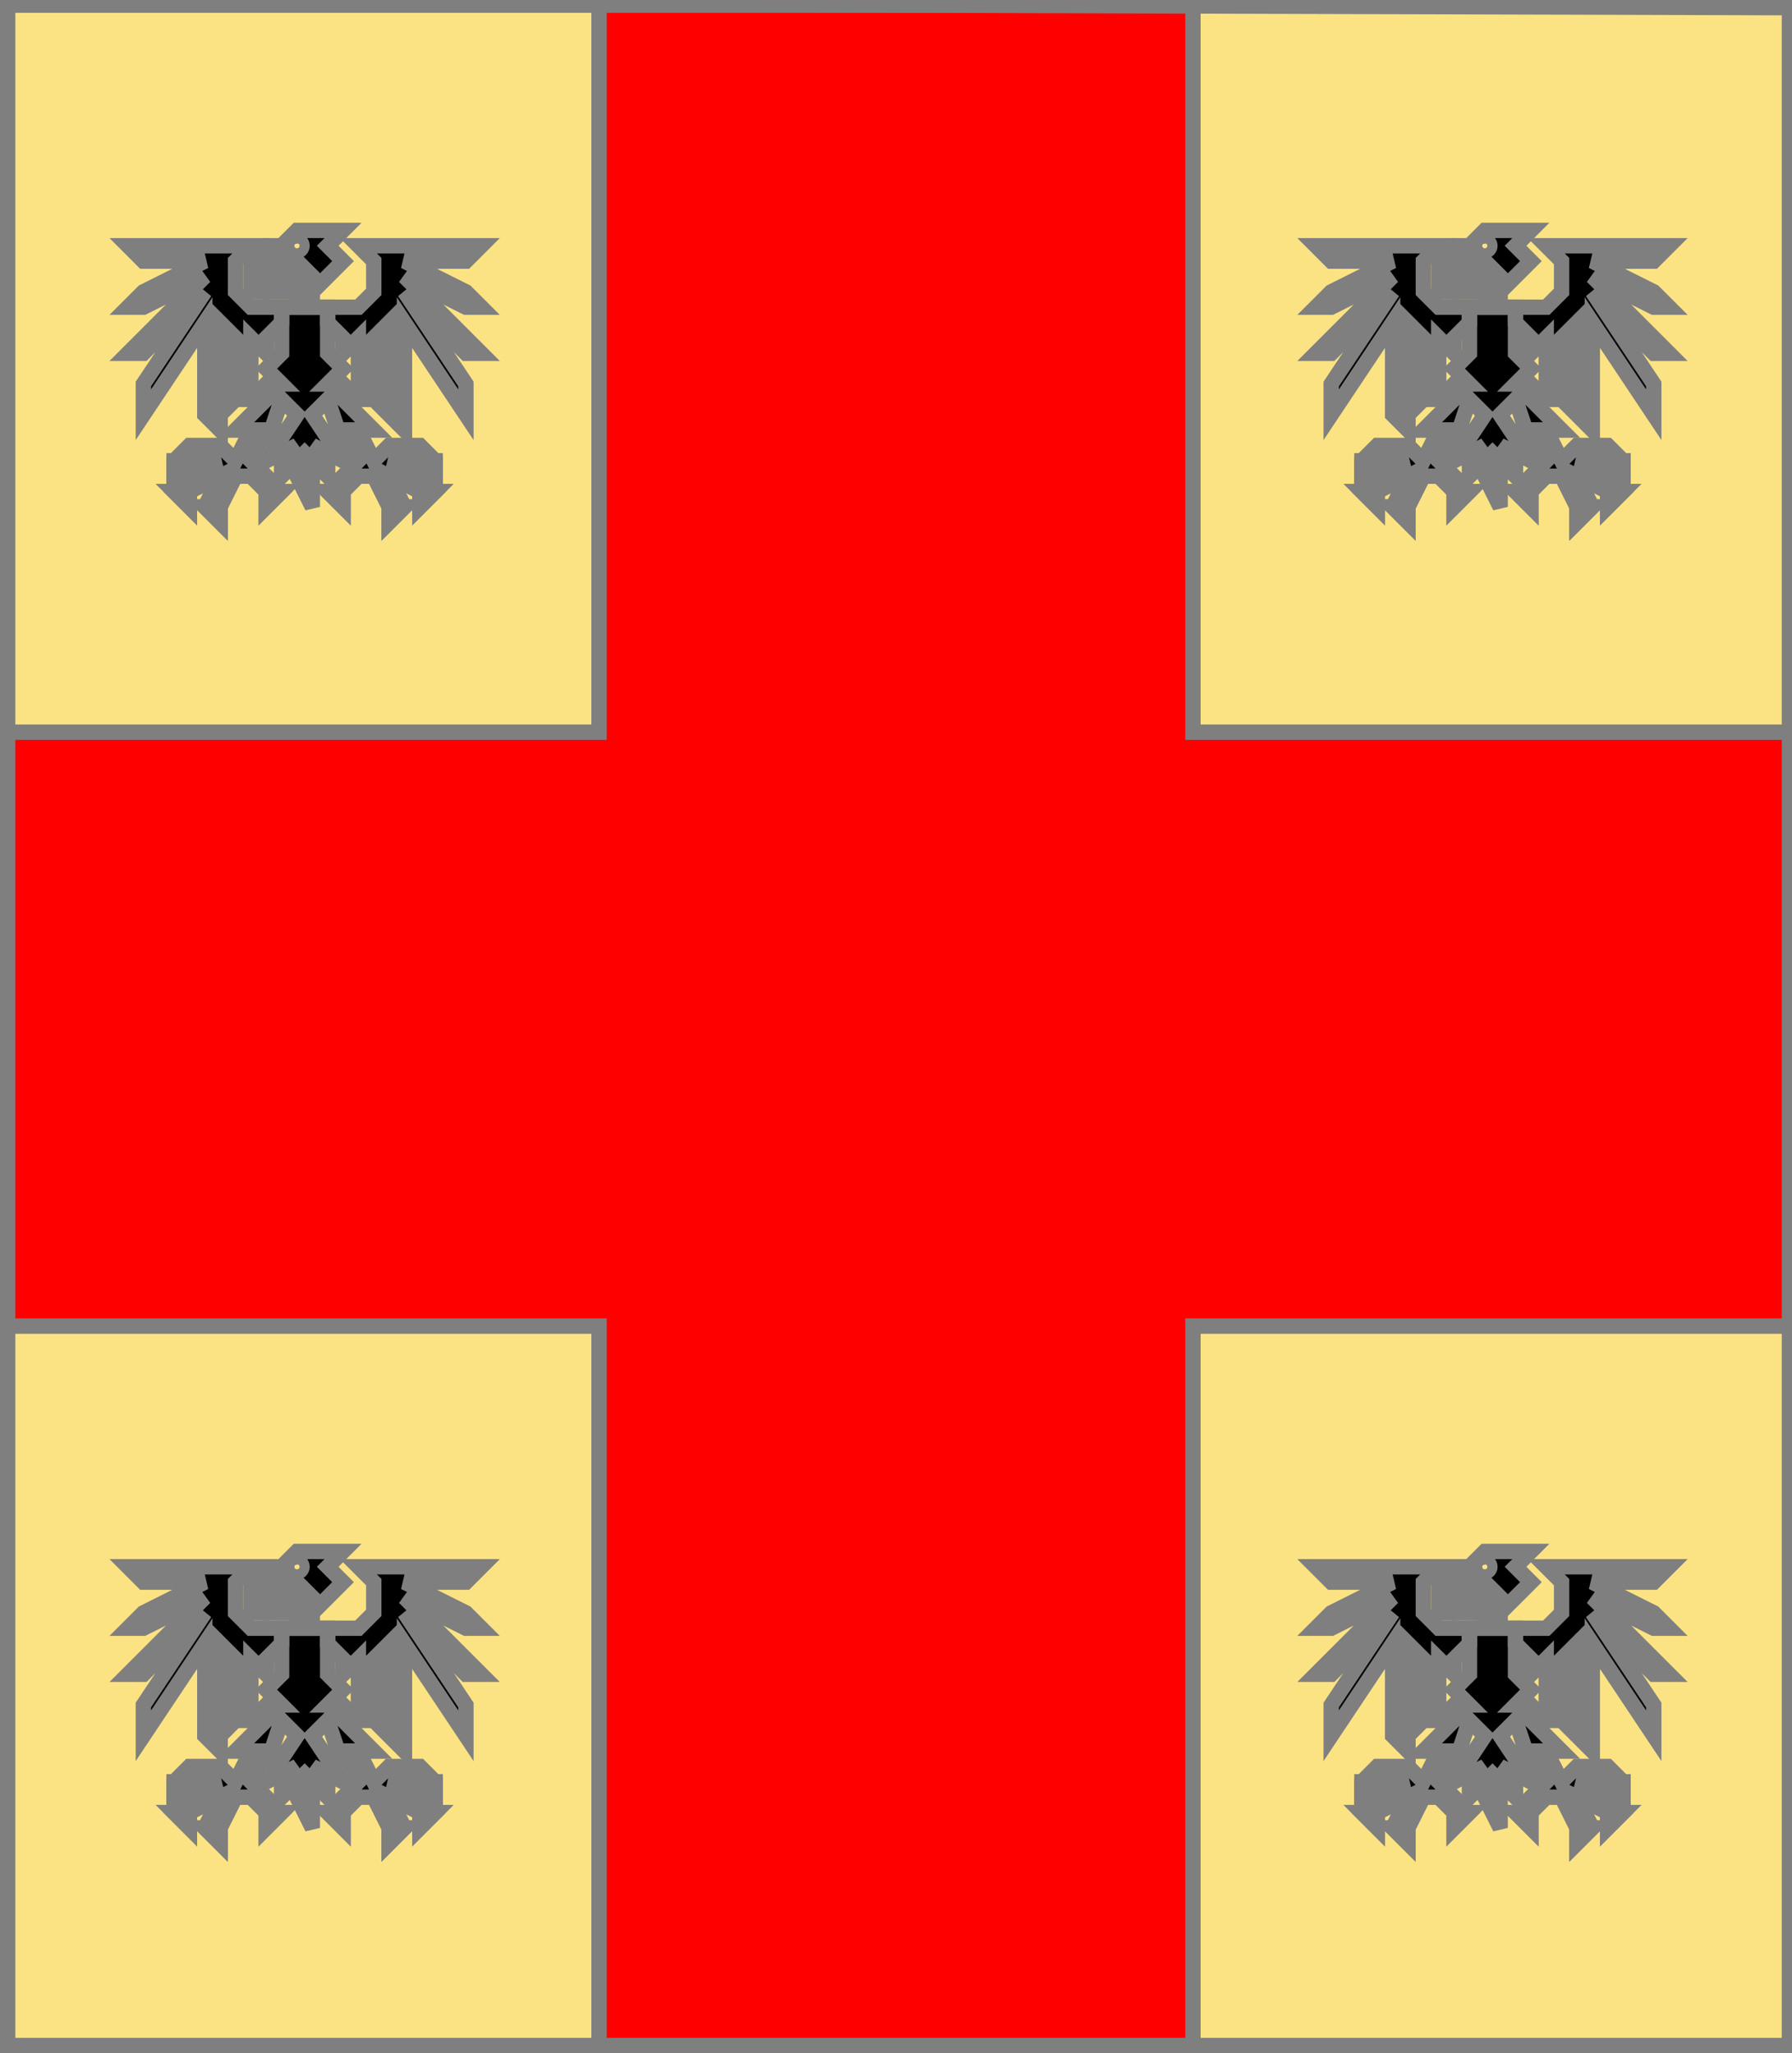
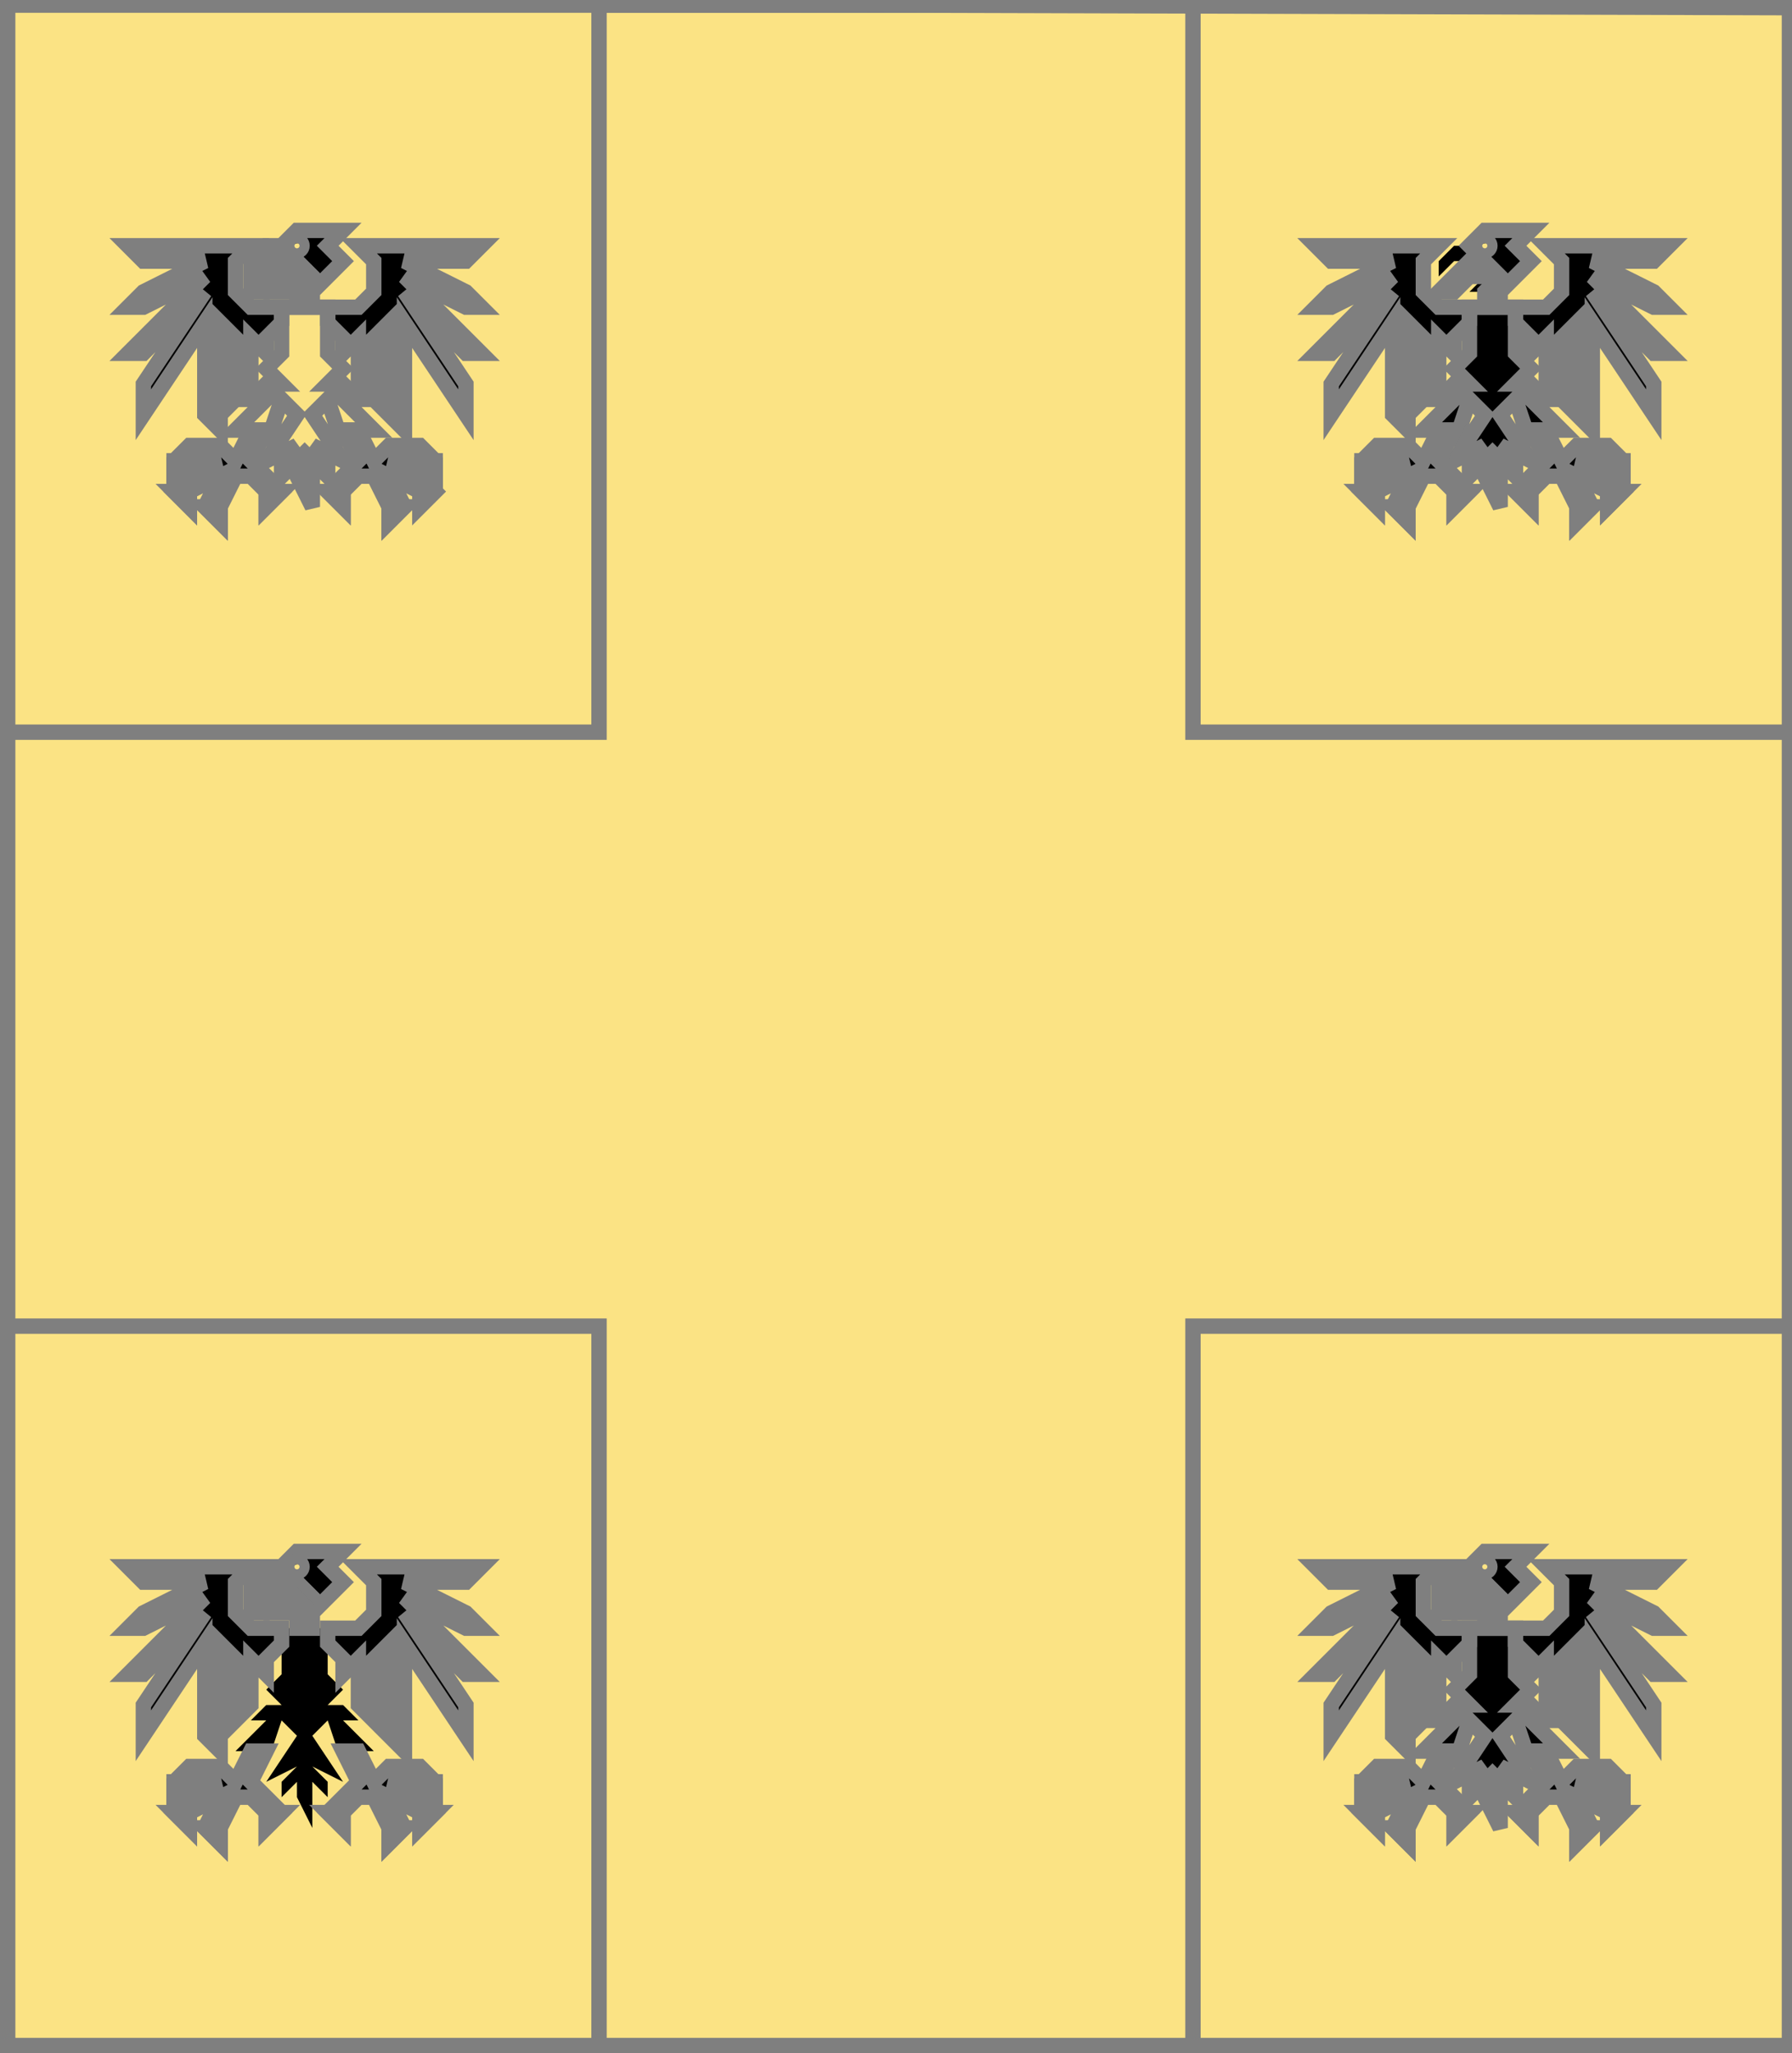
<svg xmlns="http://www.w3.org/2000/svg" width="350" height="401" xml:lang="fr">
  <g>
    <g>
      <polygon points="1,401 350,400 350,1 1,1 " fill="#fbe384" />
      <polygon points="1,401 350,400 350,1 1,1 " stroke="#7f7f7f" stroke-width="3" fill-opacity="0.0" />
    </g>
    <g>
      <g>
-         <polygon points="117,1 233,1 233,143 350,143 350,259 233,259 233,401 117,401 117,259 1,259 1,143 117,143 " fill="#ff0000" />
        <polygon points="117,1 233,1 233,143 350,143 350,259 233,259 233,401 117,401 117,259 1,259 1,143 117,143 " stroke="#7f7f7f" stroke-width="3" fill-opacity="0.0" />
      </g>
      <g>
        <g fill="#000000">
          <path d="M 58,45 L 67,45 L 64,48 L 67,51 L 61,57 L 61,60 L 58,60 L 58,57 L 61,54 L 55,48 M 59,48 A 1,1 0 1,0 59,49 " />
          <polygon points="55,48 61,54 58,57 55,57 58,54 55,51 52,51 49,54 49,51 52,48 " />
          <polygon points="55,51 58,54 55,54 52,57 49,57 " />
-           <polygon points="55,60 64,60 64,69 67,72 64,75 67,75 70,78 67,78 73,84 67,84 67,87 64,78 61,81 67,90 61,87 64,90 64,93 61,90 61,99 58,93 58,90 55,93 55,90 58,87 52,90 58,81 55,78 52,87 52,87 52,84 46,84 52,78 49,78 52,75 55,75 52,72 55,69 55,63 " />
          <polygon points="55,63 52,66 52,69 49,66 49,75 46,78 46,66 43,63 43,84 40,81 40,63 28,81 28,75 40,57 28,69 25,69 40,54 28,60 25,60 28,57 40,51 28,51 25,48 49,48 46,51 46,57 49,60 55,60 " />
          <polygon points="64,60 70,60 73,57 73,51 70,48 94,48 91,51 79,51 91,57 94,60 91,60 79,54 94,69 91,69 79,57 91,75 91,81 79,63 79,84 76,81 76,63 73,66 73,78 70,75 70,66 67,69 67,66 64,63 " />
          <polygon points="52,84 49,90 55,96 52,99 52,96 49,93 46,93 43,99 43,102 40,99 43,93 37,96 37,99 34,96 37,93 43,90 37,90 34,93 34,90 37,87 43,87 46,90 49,84 " />
          <polygon points="67,84 70,90 64,96 67,99 67,96 70,93 73,93 76,99 76,102 79,99 76,93 82,96 82,99 85,96 82,93 76,90 82,90 85,93 85,90 82,87 76,87 73,90 70,84 " />
        </g>
        <polygon points="58,45 67,45 64,48 67,51 61,57 61,60 58,60 58,57 61,54 55,48 " stroke="#7f7f7f" stroke-width="3" fill-opacity="0.0" />
        <circle cx="58" cy="48" r="1" stroke="#7f7f7f" stroke-width="3" fill-opacity="0.0" />
        <polygon points="55,48 61,54 58,57 55,57 58,54 55,51 52,51 49,54 49,51 52,48 " stroke="#7f7f7f" stroke-width="3" fill-opacity="0.0" />
        <polygon points="55,51 58,54 55,54 52,57 49,57 " stroke="#7f7f7f" stroke-width="3" fill-opacity="0.0" />
        <polygon points="55,60 64,60 64,69 67,72 64,75 67,75 70,78 67,78 73,84 67,84 67,87 64,78 61,81 67,90 61,87 64,90 64,93 61,90 61,99 58,93 58,90 55,93 55,90 58,87 52,90 58,81 55,78 52,87 52,87 52,84 46,84 52,78 49,78 52,75 55,75 52,72 55,69 55,63 " stroke="#7f7f7f" stroke-width="3" fill-opacity="0.0" />
        <polygon points="55,63 52,66 52,69 49,66 49,75 46,78 46,66 43,63 43,84 40,81 40,63 28,81 28,75 40,57 28,69 25,69 40,54 28,60 25,60 28,57 40,51 28,51 25,48 49,48 46,51 46,57 49,60 55,60 " stroke="#7f7f7f" stroke-width="3" fill-opacity="0.0" />
        <polygon points="64,60 70,60 73,57 73,51 70,48 94,48 91,51 79,51 91,57 94,60 91,60 79,54 94,69 91,69 79,57 91,75 91,81 79,63 79,84 76,81 76,63 73,66 73,78 70,75 70,66 67,69 67,66 64,63 " stroke="#7f7f7f" stroke-width="3" fill-opacity="0.0" />
        <polygon points="52,84 49,90 55,96 52,99 52,96 49,93 46,93 43,99 43,102 40,99 43,93 37,96 37,99 34,96 37,93 43,90 37,90 34,93 34,90 37,87 43,87 46,90 49,84 " stroke="#7f7f7f" stroke-width="3" fill-opacity="0.0" />
        <polygon points="67,84 70,90 64,96 67,99 67,96 70,93 73,93 76,99 76,102 79,99 76,93 82,96 82,99 85,96 82,93 76,90 82,90 85,93 85,90 82,87 76,87 73,90 70,84 " stroke="#7f7f7f" stroke-width="3" fill-opacity="0.0" />
        <polygon points="34,90 37,90 34,93 " stroke="#7f7f7f" stroke-width="3" fill-opacity="0.0" />
        <polygon points="34,96 37,96 37,99 " stroke="#7f7f7f" stroke-width="3" fill-opacity="0.0" />
        <polygon points="40,99 43,99 43,102 " stroke="#7f7f7f" stroke-width="3" fill-opacity="0.0" />
        <polygon points="52,96 55,96 52,99 " stroke="#7f7f7f" stroke-width="3" fill-opacity="0.0" />
        <polygon points="64,96 67,96 67,99 " stroke="#7f7f7f" stroke-width="3" fill-opacity="0.0" />
        <polygon points="76,99 79,99 76,102 " stroke="#7f7f7f" stroke-width="3" fill-opacity="0.0" />
-         <polygon points="82,96 85,96 82,99 " stroke="#7f7f7f" stroke-width="3" fill-opacity="0.0" />
        <polygon points="82,90 85,90 85,93 " stroke="#7f7f7f" stroke-width="3" fill-opacity="0.0" />
      </g>
      <g>
        <g fill="#000000">
          <path d="M 290,45 L 299,45 L 296,48 L 299,51 L 293,57 L 293,60 L 290,60 L 290,57 L 293,54 L 287,48 M 291,48 A 1,1 0 1,0 291,49 " />
          <polygon points="287,48 293,54 290,57 287,57 290,54 287,51 284,51 281,54 281,51 284,48 " />
          <polygon points="287,51 290,54 287,54 284,57 281,57 " />
          <polygon points="287,60 296,60 296,69 299,72 296,75 299,75 302,78 299,78 305,84 299,84 299,87 296,78 293,81 299,90 293,87 296,90 296,93 293,90 293,99 290,93 290,90 287,93 287,90 290,87 284,90 290,81 287,78 284,87 284,87 284,84 278,84 284,78 281,78 284,75 287,75 284,72 287,69 287,63 " />
          <polygon points="287,63 284,66 284,69 281,66 281,75 278,78 278,66 275,63 275,84 272,81 272,63 260,81 260,75 272,57 260,69 257,69 272,54 260,60 257,60 260,57 272,51 260,51 257,48 281,48 278,51 278,57 281,60 287,60 " />
          <polygon points="296,60 302,60 305,57 305,51 302,48 326,48 323,51 311,51 323,57 326,60 323,60 311,54 326,69 323,69 311,57 323,75 323,81 311,63 311,84 308,81 308,63 305,66 305,78 302,75 302,66 299,69 299,66 296,63 " />
          <polygon points="284,84 281,90 287,96 284,99 284,96 281,93 278,93 275,99 275,102 272,99 275,93 269,96 269,99 266,96 269,93 275,90 269,90 266,93 266,90 269,87 275,87 278,90 281,84 " />
          <polygon points="299,84 302,90 296,96 299,99 299,96 302,93 305,93 308,99 308,102 311,99 308,93 314,96 314,99 317,96 314,93 308,90 314,90 317,93 317,90 314,87 308,87 305,90 302,84 " />
        </g>
        <polygon points="290,45 299,45 296,48 299,51 293,57 293,60 290,60 290,57 293,54 287,48 " stroke="#7f7f7f" stroke-width="3" fill-opacity="0.0" />
        <circle cx="290" cy="48" r="1" stroke="#7f7f7f" stroke-width="3" fill-opacity="0.0" />
-         <polygon points="287,48 293,54 290,57 287,57 290,54 287,51 284,51 281,54 281,51 284,48 " stroke="#7f7f7f" stroke-width="3" fill-opacity="0.0" />
        <polygon points="287,51 290,54 287,54 284,57 281,57 " stroke="#7f7f7f" stroke-width="3" fill-opacity="0.0" />
        <polygon points="287,60 296,60 296,69 299,72 296,75 299,75 302,78 299,78 305,84 299,84 299,87 296,78 293,81 299,90 293,87 296,90 296,93 293,90 293,99 290,93 290,90 287,93 287,90 290,87 284,90 290,81 287,78 284,87 284,87 284,84 278,84 284,78 281,78 284,75 287,75 284,72 287,69 287,63 " stroke="#7f7f7f" stroke-width="3" fill-opacity="0.0" />
        <polygon points="287,63 284,66 284,69 281,66 281,75 278,78 278,66 275,63 275,84 272,81 272,63 260,81 260,75 272,57 260,69 257,69 272,54 260,60 257,60 260,57 272,51 260,51 257,48 281,48 278,51 278,57 281,60 287,60 " stroke="#7f7f7f" stroke-width="3" fill-opacity="0.0" />
        <polygon points="296,60 302,60 305,57 305,51 302,48 326,48 323,51 311,51 323,57 326,60 323,60 311,54 326,69 323,69 311,57 323,75 323,81 311,63 311,84 308,81 308,63 305,66 305,78 302,75 302,66 299,69 299,66 296,63 " stroke="#7f7f7f" stroke-width="3" fill-opacity="0.0" />
        <polygon points="284,84 281,90 287,96 284,99 284,96 281,93 278,93 275,99 275,102 272,99 275,93 269,96 269,99 266,96 269,93 275,90 269,90 266,93 266,90 269,87 275,87 278,90 281,84 " stroke="#7f7f7f" stroke-width="3" fill-opacity="0.0" />
        <polygon points="299,84 302,90 296,96 299,99 299,96 302,93 305,93 308,99 308,102 311,99 308,93 314,96 314,99 317,96 314,93 308,90 314,90 317,93 317,90 314,87 308,87 305,90 302,84 " stroke="#7f7f7f" stroke-width="3" fill-opacity="0.0" />
        <polygon points="266,90 269,90 266,93 " stroke="#7f7f7f" stroke-width="3" fill-opacity="0.0" />
        <polygon points="266,96 269,96 269,99 " stroke="#7f7f7f" stroke-width="3" fill-opacity="0.0" />
        <polygon points="272,99 275,99 275,102 " stroke="#7f7f7f" stroke-width="3" fill-opacity="0.0" />
        <polygon points="284,96 287,96 284,99 " stroke="#7f7f7f" stroke-width="3" fill-opacity="0.0" />
        <polygon points="296,96 299,96 299,99 " stroke="#7f7f7f" stroke-width="3" fill-opacity="0.0" />
        <polygon points="308,99 311,99 308,102 " stroke="#7f7f7f" stroke-width="3" fill-opacity="0.0" />
        <polygon points="314,96 317,96 314,99 " stroke="#7f7f7f" stroke-width="3" fill-opacity="0.0" />
        <polygon points="314,90 317,90 317,93 " stroke="#7f7f7f" stroke-width="3" fill-opacity="0.0" />
      </g>
      <g>
        <g fill="#000000">
          <path d="M 58,303 L 67,303 L 64,306 L 67,309 L 61,315 L 61,318 L 58,318 L 58,315 L 61,312 L 55,306 M 59,306 A 1,1 0 1,0 59,307 " />
          <polygon points="55,306 61,312 58,315 55,315 58,312 55,309 52,309 49,312 49,309 52,306 " />
          <polygon points="55,309 58,312 55,312 52,315 49,315 " />
          <polygon points="55,318 64,318 64,327 67,330 64,333 67,333 70,336 67,336 73,342 67,342 67,345 64,336 61,339 67,348 61,345 64,348 64,351 61,348 61,357 58,351 58,348 55,351 55,348 58,345 52,348 58,339 55,336 52,345 52,345 52,342 46,342 52,336 49,336 52,333 55,333 52,330 55,327 55,321 " />
          <polygon points="55,321 52,324 52,327 49,324 49,333 46,336 46,324 43,321 43,342 40,339 40,321 28,339 28,333 40,315 28,327 25,327 40,312 28,318 25,318 28,315 40,309 28,309 25,306 49,306 46,309 46,315 49,318 55,318 " />
          <polygon points="64,318 70,318 73,315 73,309 70,306 94,306 91,309 79,309 91,315 94,318 91,318 79,312 94,327 91,327 79,315 91,333 91,339 79,321 79,342 76,339 76,321 73,324 73,336 70,333 70,324 67,327 67,324 64,321 " />
          <polygon points="52,342 49,348 55,354 52,357 52,354 49,351 46,351 43,357 43,360 40,357 43,351 37,354 37,357 34,354 37,351 43,348 37,348 34,351 34,348 37,345 43,345 46,348 49,342 " />
          <polygon points="67,342 70,348 64,354 67,357 67,354 70,351 73,351 76,357 76,360 79,357 76,351 82,354 82,357 85,354 82,351 76,348 82,348 85,351 85,348 82,345 76,345 73,348 70,342 " />
        </g>
        <polygon points="58,303 67,303 64,306 67,309 61,315 61,318 58,318 58,315 61,312 55,306 " stroke="#7f7f7f" stroke-width="3" fill-opacity="0.0" />
        <circle cx="58" cy="306" r="1" stroke="#7f7f7f" stroke-width="3" fill-opacity="0.0" />
        <polygon points="55,306 61,312 58,315 55,315 58,312 55,309 52,309 49,312 49,309 52,306 " stroke="#7f7f7f" stroke-width="3" fill-opacity="0.0" />
        <polygon points="55,309 58,312 55,312 52,315 49,315 " stroke="#7f7f7f" stroke-width="3" fill-opacity="0.0" />
-         <polygon points="55,318 64,318 64,327 67,330 64,333 67,333 70,336 67,336 73,342 67,342 67,345 64,336 61,339 67,348 61,345 64,348 64,351 61,348 61,357 58,351 58,348 55,351 55,348 58,345 52,348 58,339 55,336 52,345 52,345 52,342 46,342 52,336 49,336 52,333 55,333 52,330 55,327 55,321 " stroke="#7f7f7f" stroke-width="3" fill-opacity="0.0" />
        <polygon points="55,321 52,324 52,327 49,324 49,333 46,336 46,324 43,321 43,342 40,339 40,321 28,339 28,333 40,315 28,327 25,327 40,312 28,318 25,318 28,315 40,309 28,309 25,306 49,306 46,309 46,315 49,318 55,318 " stroke="#7f7f7f" stroke-width="3" fill-opacity="0.0" />
        <polygon points="64,318 70,318 73,315 73,309 70,306 94,306 91,309 79,309 91,315 94,318 91,318 79,312 94,327 91,327 79,315 91,333 91,339 79,321 79,342 76,339 76,321 73,324 73,336 70,333 70,324 67,327 67,324 64,321 " stroke="#7f7f7f" stroke-width="3" fill-opacity="0.0" />
        <polygon points="52,342 49,348 55,354 52,357 52,354 49,351 46,351 43,357 43,360 40,357 43,351 37,354 37,357 34,354 37,351 43,348 37,348 34,351 34,348 37,345 43,345 46,348 49,342 " stroke="#7f7f7f" stroke-width="3" fill-opacity="0.0" />
        <polygon points="67,342 70,348 64,354 67,357 67,354 70,351 73,351 76,357 76,360 79,357 76,351 82,354 82,357 85,354 82,351 76,348 82,348 85,351 85,348 82,345 76,345 73,348 70,342 " stroke="#7f7f7f" stroke-width="3" fill-opacity="0.0" />
        <polygon points="34,348 37,348 34,351 " stroke="#7f7f7f" stroke-width="3" fill-opacity="0.0" />
        <polygon points="34,354 37,354 37,357 " stroke="#7f7f7f" stroke-width="3" fill-opacity="0.0" />
        <polygon points="40,357 43,357 43,360 " stroke="#7f7f7f" stroke-width="3" fill-opacity="0.0" />
        <polygon points="52,354 55,354 52,357 " stroke="#7f7f7f" stroke-width="3" fill-opacity="0.0" />
        <polygon points="64,354 67,354 67,357 " stroke="#7f7f7f" stroke-width="3" fill-opacity="0.0" />
        <polygon points="76,357 79,357 76,360 " stroke="#7f7f7f" stroke-width="3" fill-opacity="0.0" />
        <polygon points="82,354 85,354 82,357 " stroke="#7f7f7f" stroke-width="3" fill-opacity="0.0" />
        <polygon points="82,348 85,348 85,351 " stroke="#7f7f7f" stroke-width="3" fill-opacity="0.0" />
      </g>
      <g>
        <g fill="#000000">
-           <path d="M 290,303 L 299,303 L 296,306 L 299,309 L 293,315 L 293,318 L 290,318 L 290,315 L 293,312 L 287,306 M 291,306 A 1,1 0 1,0 291,307 " />
+           <path d="M 290,303 L 299,303 L 296,306 L 299,309 L 293,315 L 293,318 L 290,318 L 290,315 L 293,312 L 287,306 A 1,1 0 1,0 291,307 " />
          <polygon points="287,306 293,312 290,315 287,315 290,312 287,309 284,309 281,312 281,309 284,306 " />
          <polygon points="287,309 290,312 287,312 284,315 281,315 " />
          <polygon points="287,318 296,318 296,327 299,330 296,333 299,333 302,336 299,336 305,342 299,342 299,345 296,336 293,339 299,348 293,345 296,348 296,351 293,348 293,357 290,351 290,348 287,351 287,348 290,345 284,348 290,339 287,336 284,345 284,345 284,342 278,342 284,336 281,336 284,333 287,333 284,330 287,327 287,321 " />
          <polygon points="287,321 284,324 284,327 281,324 281,333 278,336 278,324 275,321 275,342 272,339 272,321 260,339 260,333 272,315 260,327 257,327 272,312 260,318 257,318 260,315 272,309 260,309 257,306 281,306 278,309 278,315 281,318 287,318 " />
          <polygon points="296,318 302,318 305,315 305,309 302,306 326,306 323,309 311,309 323,315 326,318 323,318 311,312 326,327 323,327 311,315 323,333 323,339 311,321 311,342 308,339 308,321 305,324 305,336 302,333 302,324 299,327 299,324 296,321 " />
          <polygon points="284,342 281,348 287,354 284,357 284,354 281,351 278,351 275,357 275,360 272,357 275,351 269,354 269,357 266,354 269,351 275,348 269,348 266,351 266,348 269,345 275,345 278,348 281,342 " />
          <polygon points="299,342 302,348 296,354 299,357 299,354 302,351 305,351 308,357 308,360 311,357 308,351 314,354 314,357 317,354 314,351 308,348 314,348 317,351 317,348 314,345 308,345 305,348 302,342 " />
        </g>
        <polygon points="290,303 299,303 296,306 299,309 293,315 293,318 290,318 290,315 293,312 287,306 " stroke="#7f7f7f" stroke-width="3" fill-opacity="0.0" />
        <circle cx="290" cy="306" r="1" stroke="#7f7f7f" stroke-width="3" fill-opacity="0.0" />
        <polygon points="287,306 293,312 290,315 287,315 290,312 287,309 284,309 281,312 281,309 284,306 " stroke="#7f7f7f" stroke-width="3" fill-opacity="0.0" />
        <polygon points="287,309 290,312 287,312 284,315 281,315 " stroke="#7f7f7f" stroke-width="3" fill-opacity="0.0" />
        <polygon points="287,318 296,318 296,327 299,330 296,333 299,333 302,336 299,336 305,342 299,342 299,345 296,336 293,339 299,348 293,345 296,348 296,351 293,348 293,357 290,351 290,348 287,351 287,348 290,345 284,348 290,339 287,336 284,345 284,345 284,342 278,342 284,336 281,336 284,333 287,333 284,330 287,327 287,321 " stroke="#7f7f7f" stroke-width="3" fill-opacity="0.0" />
        <polygon points="287,321 284,324 284,327 281,324 281,333 278,336 278,324 275,321 275,342 272,339 272,321 260,339 260,333 272,315 260,327 257,327 272,312 260,318 257,318 260,315 272,309 260,309 257,306 281,306 278,309 278,315 281,318 287,318 " stroke="#7f7f7f" stroke-width="3" fill-opacity="0.0" />
        <polygon points="296,318 302,318 305,315 305,309 302,306 326,306 323,309 311,309 323,315 326,318 323,318 311,312 326,327 323,327 311,315 323,333 323,339 311,321 311,342 308,339 308,321 305,324 305,336 302,333 302,324 299,327 299,324 296,321 " stroke="#7f7f7f" stroke-width="3" fill-opacity="0.0" />
        <polygon points="284,342 281,348 287,354 284,357 284,354 281,351 278,351 275,357 275,360 272,357 275,351 269,354 269,357 266,354 269,351 275,348 269,348 266,351 266,348 269,345 275,345 278,348 281,342 " stroke="#7f7f7f" stroke-width="3" fill-opacity="0.0" />
        <polygon points="299,342 302,348 296,354 299,357 299,354 302,351 305,351 308,357 308,360 311,357 308,351 314,354 314,357 317,354 314,351 308,348 314,348 317,351 317,348 314,345 308,345 305,348 302,342 " stroke="#7f7f7f" stroke-width="3" fill-opacity="0.0" />
        <polygon points="266,348 269,348 266,351 " stroke="#7f7f7f" stroke-width="3" fill-opacity="0.0" />
        <polygon points="266,354 269,354 269,357 " stroke="#7f7f7f" stroke-width="3" fill-opacity="0.0" />
        <polygon points="272,357 275,357 275,360 " stroke="#7f7f7f" stroke-width="3" fill-opacity="0.0" />
        <polygon points="284,354 287,354 284,357 " stroke="#7f7f7f" stroke-width="3" fill-opacity="0.0" />
        <polygon points="296,354 299,354 299,357 " stroke="#7f7f7f" stroke-width="3" fill-opacity="0.0" />
        <polygon points="308,357 311,357 308,360 " stroke="#7f7f7f" stroke-width="3" fill-opacity="0.0" />
        <polygon points="314,354 317,354 314,357 " stroke="#7f7f7f" stroke-width="3" fill-opacity="0.0" />
        <polygon points="314,348 317,348 317,351 " stroke="#7f7f7f" stroke-width="3" fill-opacity="0.0" />
      </g>
    </g>
  </g>
  <polygon points="1,0 350,1 350,400 1,400 " stroke="#7f7f7f" stroke-width="4" fill-opacity="0.0" />
</svg>